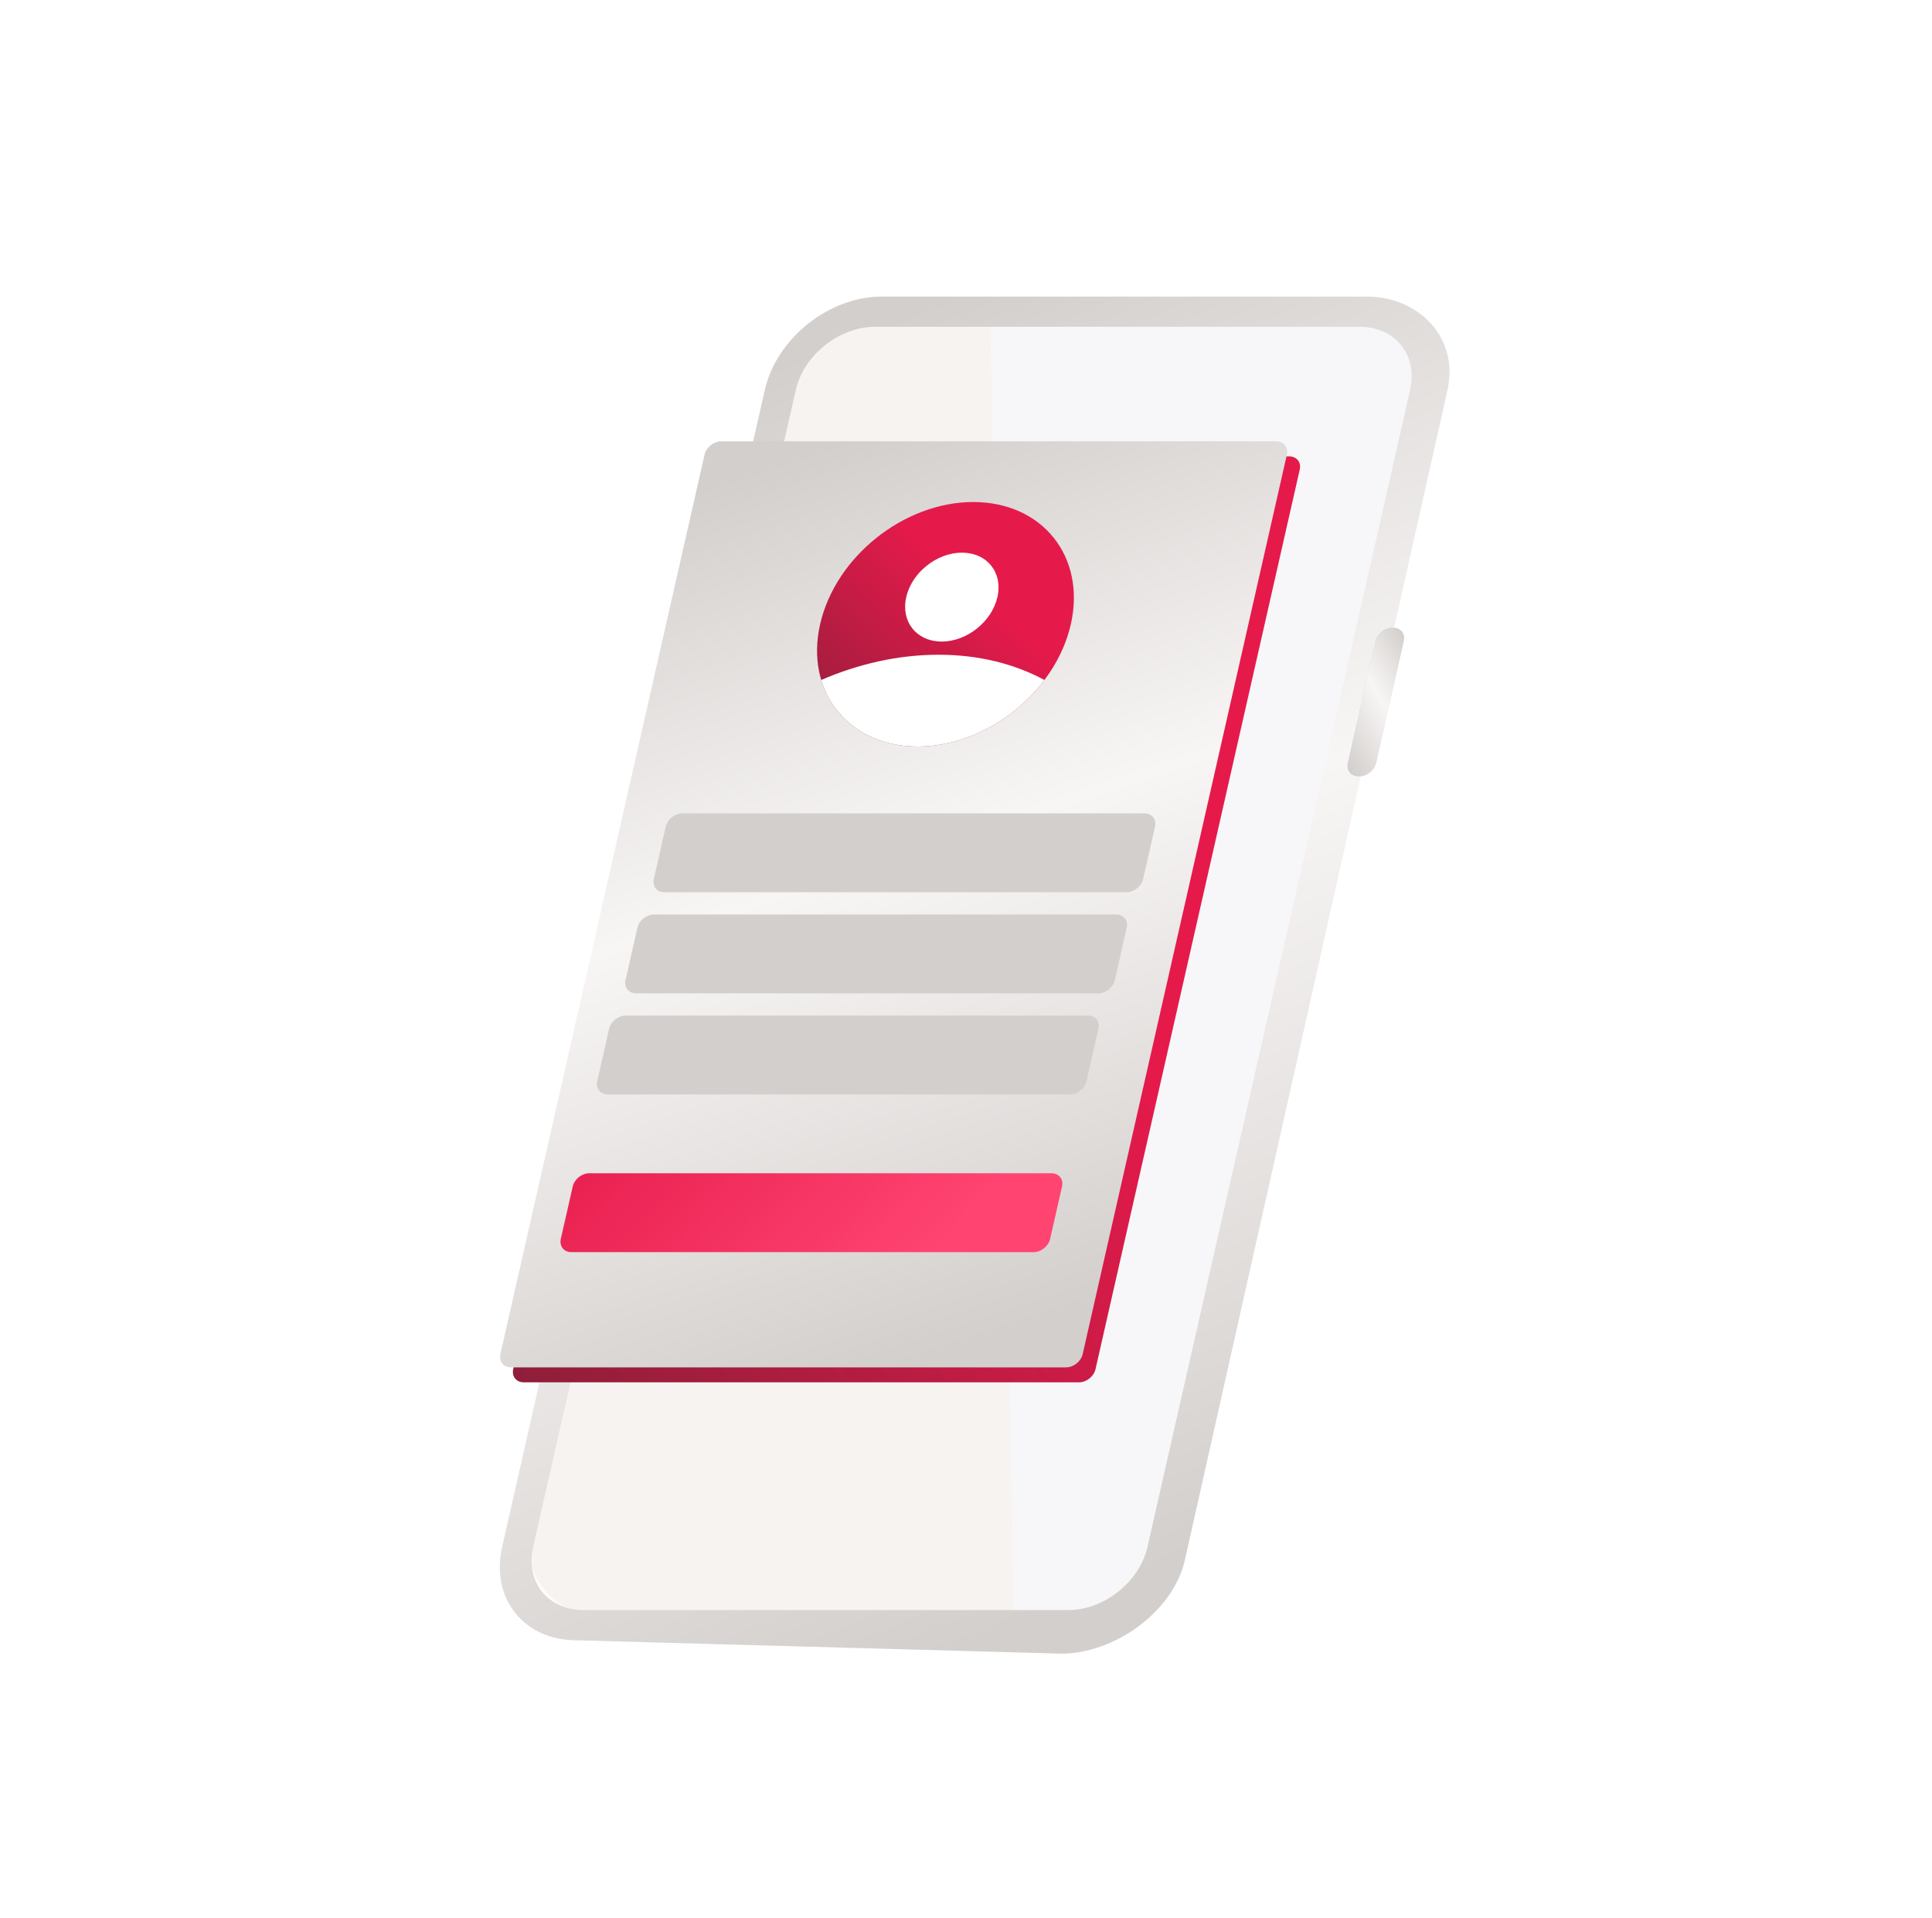
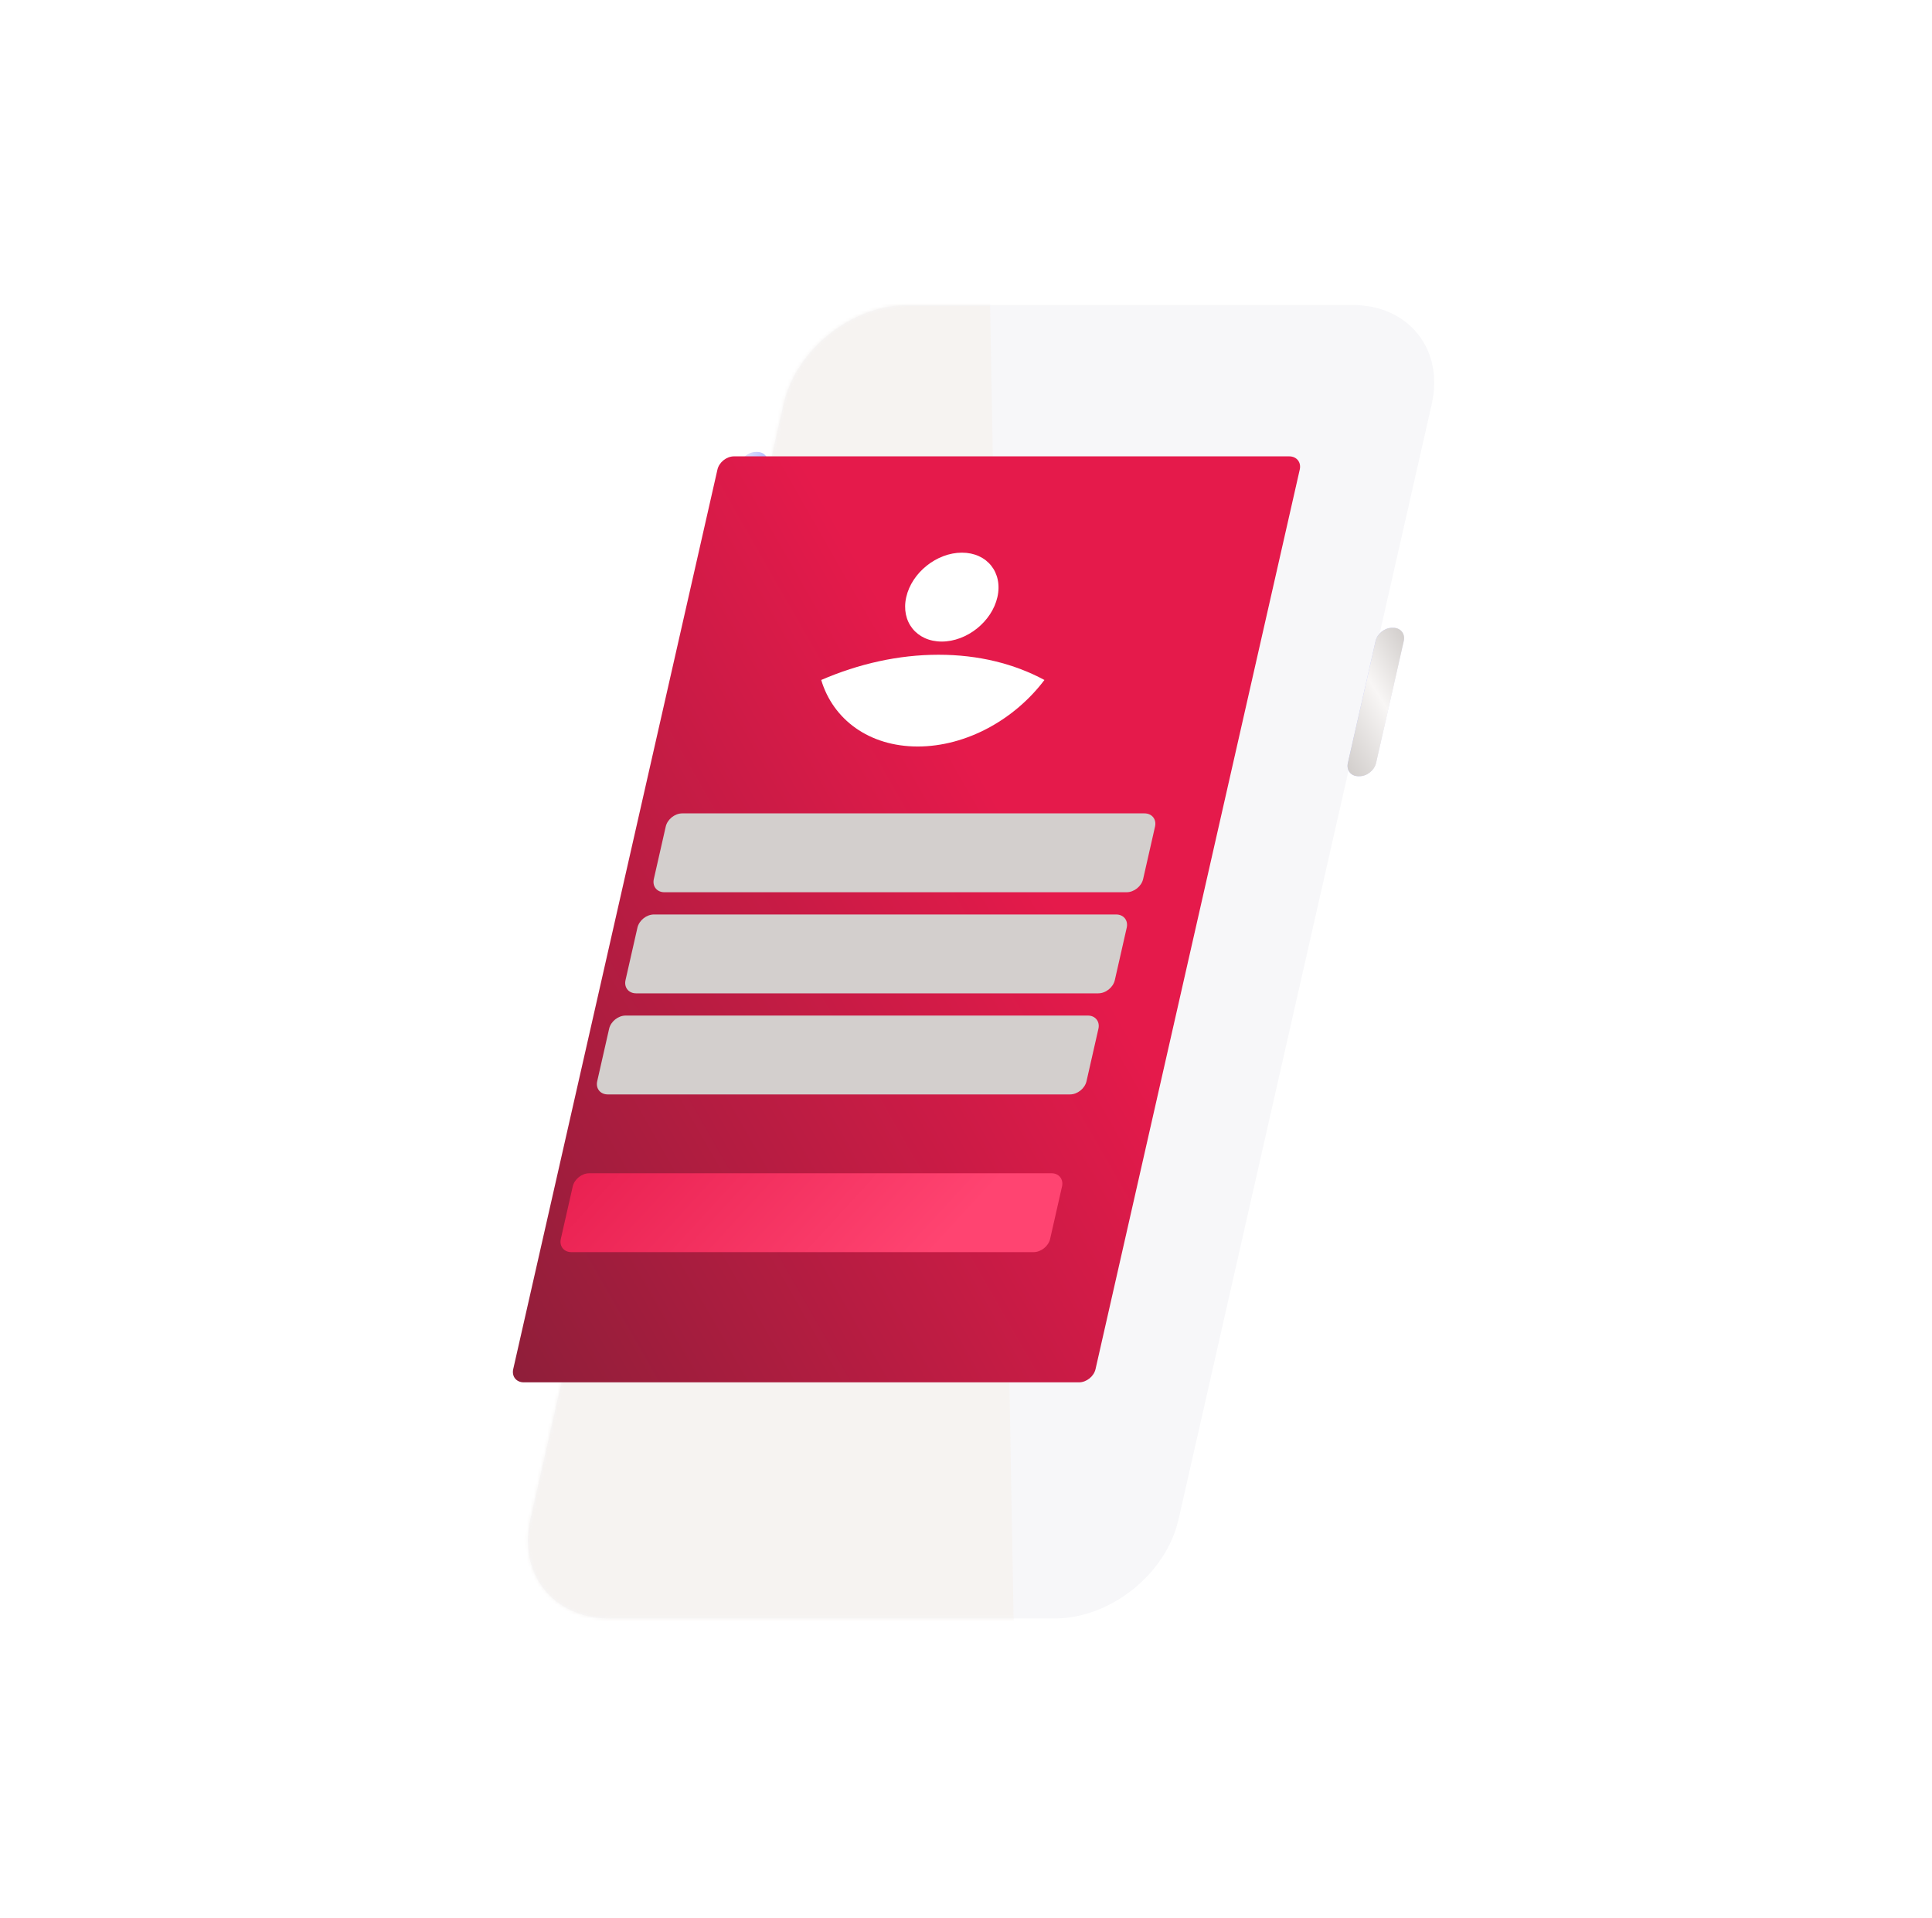
<svg xmlns="http://www.w3.org/2000/svg" width="570" height="566" viewBox="0 0 570 566" fill="none">
  <g filter="url(#filter0_d_3283_10476)">
    <path d="M228.186 115.238C231.854 99.081 248.259 85.982 264.827 85.982H396.048C412.617 85.982 423.075 99.081 419.407 115.238L344.712 444.274C341.044 460.432 324.64 473.53 308.071 473.53H176.85C160.281 473.53 149.823 460.432 153.491 444.274L228.186 115.238Z" fill="#F7F7F9" />
    <mask id="mask0_3283_10476" style="mask-type:alpha" maskUnits="userSpaceOnUse" x="152" y="85" width="269" height="389">
      <path d="M228.185 115.239C231.853 99.082 248.258 85.983 264.826 85.983H396.047C412.616 85.983 423.074 99.082 419.406 115.239L344.711 444.275C341.043 460.433 324.639 473.531 308.07 473.531H176.849C160.28 473.531 149.822 460.433 153.49 444.275L228.185 115.239Z" fill="#FBFAFA" />
    </mask>
    <g mask="url(#mask0_3283_10476)">
      <path d="M121.685 477.593L218.917 71.359L288.115 30.199L296.466 497.278L121.685 477.593Z" fill="#F6F3F1" />
    </g>
    <path d="M215.149 133.239C215.638 131.084 217.825 129.338 220.034 129.338H220.348C222.557 129.338 223.952 131.084 223.463 133.239L221 144.085C220.511 146.239 218.324 147.986 216.115 147.986H215.801C213.592 147.986 212.197 146.239 212.686 144.085L215.149 133.239Z" fill="url(#paint0_linear_3283_10476)" />
-     <path d="M215.149 133.239C215.638 131.084 217.825 129.338 220.034 129.338H220.348C222.557 129.338 223.952 131.084 223.463 133.239L221 144.085C220.511 146.239 218.324 147.986 216.115 147.986H215.801C213.592 147.986 212.197 146.239 212.686 144.085L215.149 133.239Z" fill="url(#paint1_linear_3283_10476)" />
    <path d="M207.419 167.287C207.908 165.133 210.096 163.387 212.305 163.387H212.619C214.828 163.387 216.222 165.133 215.733 167.287L209.222 195.971C208.733 198.125 206.545 199.871 204.336 199.871H204.022C201.813 199.871 200.419 198.125 200.908 195.971L207.419 167.287Z" fill="url(#paint2_linear_3283_10476)" />
    <path d="M207.419 167.287C207.908 165.133 210.096 163.387 212.305 163.387H212.619C214.828 163.387 216.222 165.133 215.733 167.287L209.222 195.971C208.733 198.125 206.545 199.871 204.336 199.871H204.022C201.813 199.871 200.419 198.125 200.908 195.971L207.419 167.287Z" fill="url(#paint3_linear_3283_10476)" />
    <path d="M197.296 211.881C197.785 209.727 199.973 207.98 202.182 207.98H202.496C204.705 207.98 206.099 209.727 205.61 211.881L199.099 240.564C198.61 242.719 196.422 244.465 194.213 244.465H193.899C191.69 244.465 190.296 242.719 190.785 240.564L197.296 211.881Z" fill="url(#paint4_linear_3283_10476)" />
    <path d="M197.296 211.881C197.785 209.727 199.973 207.98 202.182 207.98H202.496C204.705 207.98 206.099 209.727 205.61 211.881L199.099 240.564C198.61 242.719 196.422 244.465 194.213 244.465H193.899C191.69 244.465 190.296 242.719 190.785 240.564L197.296 211.881Z" fill="url(#paint5_linear_3283_10476)" />
    <g filter="url(#filter1_i_3283_10476)">
-       <path fill-rule="evenodd" clip-rule="evenodd" d="M400.137 90.418H257.136C246.576 90.418 236.119 98.767 233.781 109.066L156.295 450.4C153.957 460.699 160.623 469.047 171.184 469.047H314.184C324.745 469.047 335.201 460.699 337.539 450.4L415.026 109.066C417.364 98.767 410.698 90.418 400.137 90.418ZM259.161 81.5C243.549 81.5 228.092 93.842 224.636 109.066L147.149 450.4C143.693 465.624 153.547 477.966 169.159 477.966L312.159 481.894C327.771 481.894 345.109 469.553 348.565 454.328L426.052 109.066C429.508 93.842 417.773 81.5 402.161 81.5H259.161Z" fill="url(#paint6_linear_3283_10476)" />
-     </g>
+       </g>
    <path d="M411.153 185.136C411.642 182.982 410.247 181.235 408.038 181.235H407.724C405.515 181.235 403.328 182.982 402.839 185.136L394.671 221.116C394.182 223.27 395.576 225.017 397.785 225.017H398.099C400.308 225.017 402.496 223.27 402.985 221.116L411.153 185.136Z" fill="url(#paint7_linear_3283_10476)" />
    <path d="M411.153 185.136C411.642 182.982 410.247 181.235 408.038 181.235H407.724C405.515 181.235 403.328 182.982 402.839 185.136L394.671 221.116C394.182 223.27 395.576 225.017 397.785 225.017H398.099C400.308 225.017 402.496 223.27 402.985 221.116L411.153 185.136Z" fill="url(#paint8_linear_3283_10476)" />
  </g>
  <path d="M211.667 138.545C212.156 136.391 214.344 134.645 216.553 134.645H380.352C382.561 134.645 383.956 136.391 383.466 138.545L323.216 403.952C322.727 406.107 320.54 407.853 318.331 407.853H154.531C152.322 407.853 150.928 406.107 151.417 403.952L211.667 138.545Z" fill="url(#paint9_linear_3283_10476)" />
-   <path d="M207.874 134.123C208.363 131.969 210.551 130.223 212.76 130.223H376.559C378.768 130.223 380.163 131.969 379.673 134.123L319.423 399.53C318.934 401.685 316.747 403.431 314.538 403.431H150.738C148.529 403.431 147.135 401.685 147.624 399.53L207.874 134.123Z" fill="url(#paint10_linear_3283_10476)" />
  <path d="M168.971 350.066C169.46 347.911 171.647 346.165 173.856 346.165H310.216C312.425 346.165 313.819 347.911 313.33 350.066L309.819 365.533C309.33 367.688 307.142 369.434 304.933 369.434H168.574C166.365 369.434 164.971 367.688 165.46 365.533L168.971 350.066Z" fill="url(#paint11_linear_3283_10476)" />
  <path d="M188.06 273.71C188.549 271.556 190.736 269.81 192.945 269.81H329.304C331.514 269.81 332.908 271.556 332.419 273.71L328.908 289.178C328.419 291.332 326.231 293.079 324.022 293.079H187.663C185.454 293.079 184.059 291.332 184.549 289.178L188.06 273.71Z" fill="#D3CFCD" />
  <path d="M196.411 243.884C196.9 241.73 199.088 239.983 201.297 239.983H337.656C339.865 239.983 341.26 241.73 340.77 243.884L337.259 259.352C336.77 261.506 334.583 263.252 332.374 263.252H196.015C193.805 263.252 192.411 261.506 192.9 259.352L196.411 243.884Z" fill="#D3CFCD" />
  <path d="M179.708 303.536C180.197 301.382 182.385 299.636 184.594 299.636H320.953C323.162 299.636 324.556 301.382 324.067 303.536L320.556 319.004C320.067 321.158 317.88 322.905 315.671 322.905H179.311C177.102 322.905 175.708 321.158 176.197 319.004L179.708 303.536Z" fill="#D3CFCD" />
-   <path d="M315.929 184.184C311.407 204.103 291.183 220.251 270.757 220.251C250.332 220.251 237.439 204.103 241.961 184.184C246.483 164.266 266.707 148.118 287.132 148.118C307.558 148.118 320.45 164.266 315.929 184.184Z" fill="url(#paint12_linear_3283_10476)" />
  <path d="M308.138 200.625C299.362 212.278 285.109 220.251 270.756 220.251C256.402 220.251 245.769 212.278 242.284 200.625C253.298 195.856 265.083 193.178 276.901 193.178C288.72 193.178 299.289 195.856 308.138 200.625Z" fill="white" />
  <path d="M294.267 176.174C292.623 183.417 285.268 189.289 277.841 189.289C270.413 189.289 265.725 183.417 267.369 176.174C269.014 168.93 276.368 163.059 283.795 163.059C291.223 163.059 295.911 168.93 294.267 176.174Z" fill="white" />
  <defs>
    <filter id="filter0_d_3283_10476" x="109.459" y="45.5" width="360.2" height="480.395" filterUnits="userSpaceOnUse" color-interpolation-filters="sRGB">
      <feFlood flood-opacity="0" result="BackgroundImageFix" />
      <feColorMatrix in="SourceAlpha" type="matrix" values="0 0 0 0 0 0 0 0 0 0 0 0 0 0 0 0 0 0 127 0" result="hardAlpha" />
      <feOffset dx="3" dy="4" />
      <feGaussianBlur stdDeviation="20" />
      <feComposite in2="hardAlpha" operator="out" />
      <feColorMatrix type="matrix" values="0 0 0 0 0.929 0 0 0 0 0.153 0 0 0 0 0.341 0 0 0 0.1 0" />
      <feBlend mode="normal" in2="BackgroundImageFix" result="effect1_dropShadow_3283_10476" />
      <feBlend mode="normal" in="SourceGraphic" in2="effect1_dropShadow_3283_10476" result="shape" />
    </filter>
    <filter id="filter1_i_3283_10476" x="144.459" y="81.5" width="282.2" height="402.395" filterUnits="userSpaceOnUse" color-interpolation-filters="sRGB">
      <feFlood flood-opacity="0" result="BackgroundImageFix" />
      <feBlend mode="normal" in="SourceGraphic" in2="BackgroundImageFix" result="shape" />
      <feColorMatrix in="SourceAlpha" type="matrix" values="0 0 0 0 0 0 0 0 0 0 0 0 0 0 0 0 0 0 127 0" result="hardAlpha" />
      <feOffset dx="-2" dy="2" />
      <feGaussianBlur stdDeviation="2" />
      <feComposite in2="hardAlpha" operator="arithmetic" k2="-1" k3="1" />
      <feColorMatrix type="matrix" values="0 0 0 0 1 0 0 0 0 1 0 0 0 0 1 0 0 0 1 0" />
      <feBlend mode="normal" in2="shape" result="effect1_innerShadow_3283_10476" />
    </filter>
    <linearGradient id="paint0_linear_3283_10476" x1="215.944" y1="129.077" x2="222.02" y2="130.456" gradientUnits="userSpaceOnUse">
      <stop stop-color="#E8E7F9" />
      <stop offset="1" stop-color="#BCC3FF" />
    </linearGradient>
    <linearGradient id="paint1_linear_3283_10476" x1="216.34" y1="130.076" x2="223.394" y2="145.71" gradientUnits="userSpaceOnUse">
      <stop stop-color="#D3CFCD" />
      <stop offset="0.448" stop-color="#F8F6F5" />
      <stop offset="0.978" stop-color="#D3CFCD" />
    </linearGradient>
    <linearGradient id="paint2_linear_3283_10476" x1="208.271" y1="162.875" x2="214.347" y2="164.255" gradientUnits="userSpaceOnUse">
      <stop stop-color="#E8E7F9" />
      <stop offset="1" stop-color="#BCC3FF" />
    </linearGradient>
    <linearGradient id="paint3_linear_3283_10476" x1="208.45" y1="164.832" x2="224.824" y2="185.198" gradientUnits="userSpaceOnUse">
      <stop stop-color="#D3CFCD" />
      <stop offset="0.448" stop-color="#F8F6F5" />
      <stop offset="0.978" stop-color="#D3CFCD" />
    </linearGradient>
    <linearGradient id="paint4_linear_3283_10476" x1="198.148" y1="207.469" x2="204.224" y2="208.848" gradientUnits="userSpaceOnUse">
      <stop stop-color="#E8E7F9" />
      <stop offset="1" stop-color="#BCC3FF" />
    </linearGradient>
    <linearGradient id="paint5_linear_3283_10476" x1="198.327" y1="209.426" x2="214.701" y2="229.791" gradientUnits="userSpaceOnUse">
      <stop stop-color="#D3CFCD" />
      <stop offset="0.448" stop-color="#F8F6F5" />
      <stop offset="0.978" stop-color="#D3CFCD" />
    </linearGradient>
    <linearGradient id="paint6_linear_3283_10476" x1="238.819" y1="97.359" x2="380.586" y2="449.17" gradientUnits="userSpaceOnUse">
      <stop stop-color="#D3CFCD" />
      <stop offset="0.448" stop-color="#F8F6F5" />
      <stop offset="0.978" stop-color="#D3CFCD" />
    </linearGradient>
    <linearGradient id="paint7_linear_3283_10476" x1="412.327" y1="180.622" x2="406.251" y2="179.243" gradientUnits="userSpaceOnUse">
      <stop stop-color="#E8E7F9" />
      <stop offset="1" stop-color="#BCC3FF" />
    </linearGradient>
    <linearGradient id="paint8_linear_3283_10476" x1="411.171" y1="182.969" x2="381.055" y2="201.651" gradientUnits="userSpaceOnUse">
      <stop stop-color="#D3CFCD" />
      <stop offset="0.448" stop-color="#F8F6F5" />
      <stop offset="0.978" stop-color="#D3CFCD" />
    </linearGradient>
    <linearGradient id="paint9_linear_3283_10476" x1="42.562" y1="586.436" x2="475.743" y2="338.553" gradientUnits="userSpaceOnUse">
      <stop stop-color="#43222A" />
      <stop offset="0.786" stop-color="#E51A4B" />
    </linearGradient>
    <linearGradient id="paint10_linear_3283_10476" x1="216.091" y1="141.044" x2="300.592" y2="397.328" gradientUnits="userSpaceOnUse">
      <stop stop-color="#D3CFCD" />
      <stop offset="0.448" stop-color="#F8F6F5" />
      <stop offset="0.978" stop-color="#D3CFCD" />
    </linearGradient>
    <linearGradient id="paint11_linear_3283_10476" x1="179.344" y1="293.037" x2="269.58" y2="375.801" gradientUnits="userSpaceOnUse">
      <stop offset="0.087" stop-color="#E51A4B" />
      <stop offset="1" stop-color="#FF4471" />
    </linearGradient>
    <linearGradient id="paint12_linear_3283_10476" x1="194.039" y1="267.4" x2="308.735" y2="143.946" gradientUnits="userSpaceOnUse">
      <stop stop-color="#43222A" />
      <stop offset="0.786" stop-color="#E51A4B" />
    </linearGradient>
  </defs>
</svg>